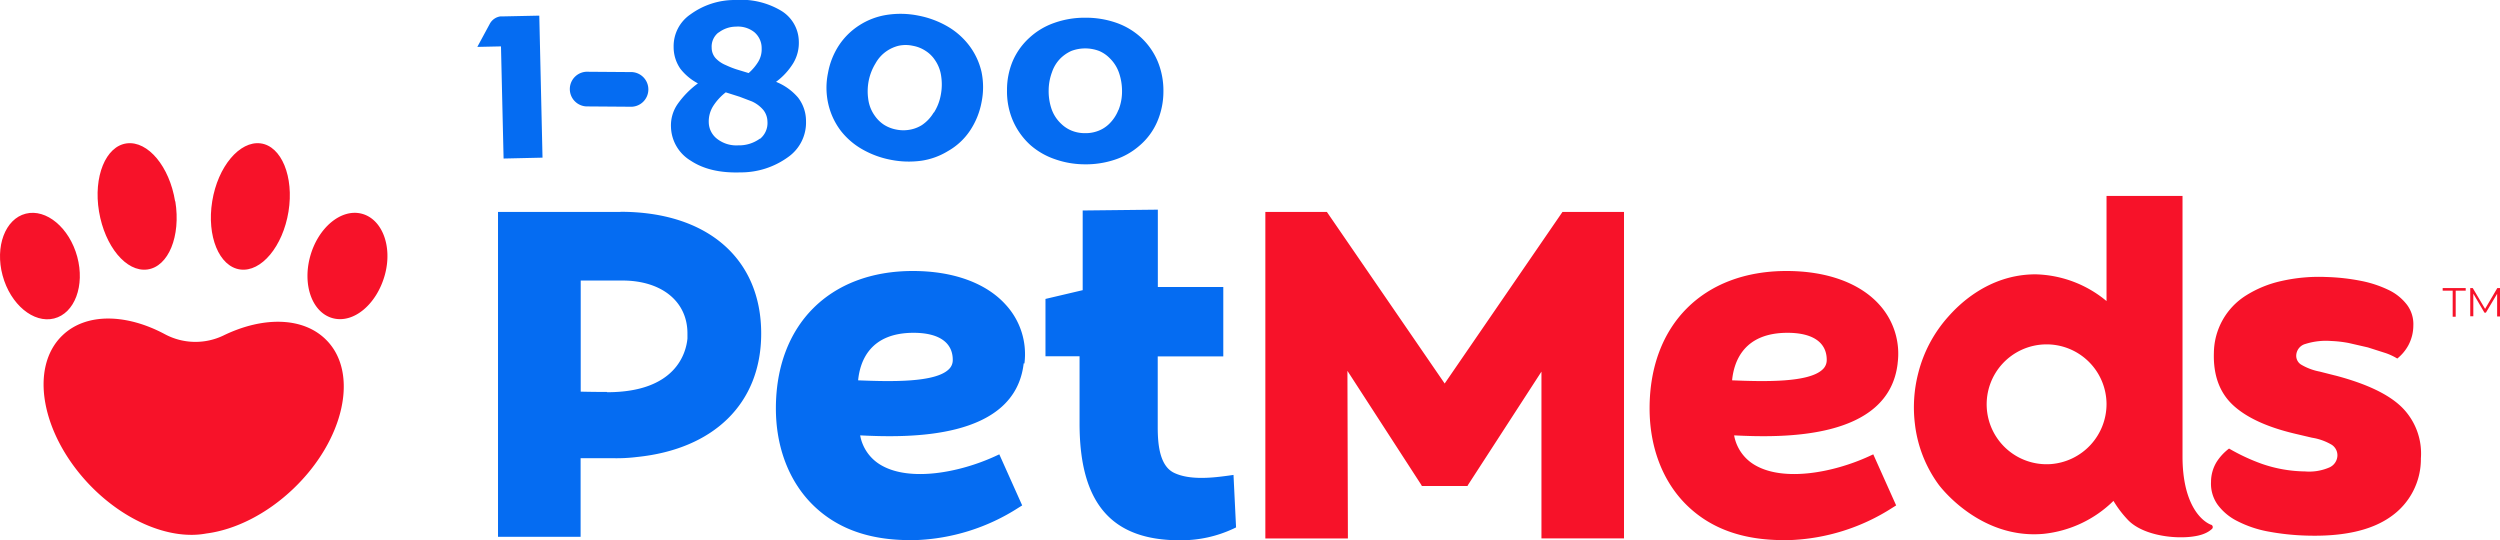
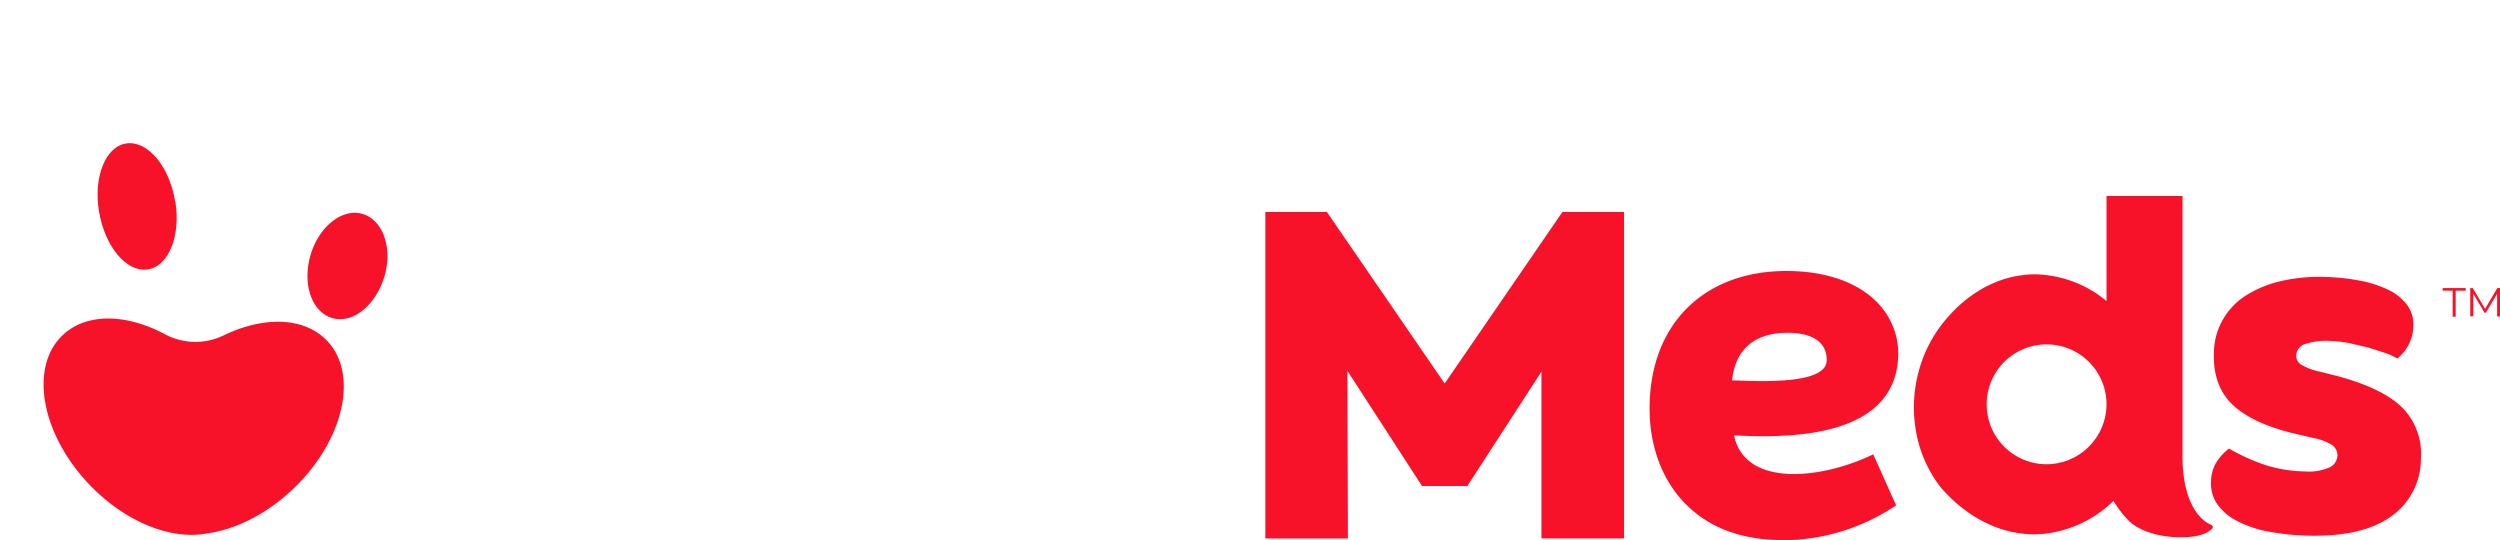
<svg xmlns="http://www.w3.org/2000/svg" viewBox="0 0 479.71 103.67">
  <g id="Layer_2" data-name="Layer 2">
    <g id="Layer_1-2" data-name="Layer 1">
-       <path d="M148.93,15.74v-.05a12.73,12.73,0,0,0,3.27-3.55,7.57,7.57,0,0,0,1.08-4.24A7,7,0,0,0,149.79,2,15.08,15.08,0,0,0,141,0a14.39,14.39,0,0,0-8.47,2.73A7.37,7.37,0,0,0,129.26,9a7.27,7.27,0,0,0,1.29,4.19A10.42,10.42,0,0,0,133.92,16v0A17.23,17.23,0,0,0,130,20a7.17,7.17,0,0,0-1.25,4.35,7.79,7.79,0,0,0,3.8,6.49q3.67,2.43,9.5,2.24a15.42,15.42,0,0,0,9.16-2.93,8.09,8.09,0,0,0,3.45-6.94,7.34,7.34,0,0,0-1.53-4.49,10.88,10.88,0,0,0-4.18-3M137.88,6.26a5.55,5.55,0,0,1,3.36-1.15,5.06,5.06,0,0,1,3.5,1.06,4,4,0,0,1,1.41,3.12,4.57,4.57,0,0,1-.64,2.53,9.19,9.19,0,0,1-1.86,2.2l-2.39-.73a17.47,17.47,0,0,1-2-.8,5.62,5.62,0,0,1-1.94-1.32,3,3,0,0,1-.76-2,3.44,3.44,0,0,1,1.3-2.93m7.94,20.37a6.76,6.76,0,0,1-4.14,1.28,6,6,0,0,1-4-1.2A4.1,4.1,0,0,1,136,23.49a5.57,5.57,0,0,1,.84-3.13,10.45,10.45,0,0,1,2.42-2.64l2.68.85,2.31.88a6.19,6.19,0,0,1,2.25,1.69,3.68,3.68,0,0,1,.76,2.16,3.91,3.91,0,0,1-1.41,3.33M186,8.77a14.11,14.11,0,0,0-4.12-3.66A17.84,17.84,0,0,0,176.24,3a17.32,17.32,0,0,0-6.12-.14,13.56,13.56,0,0,0-5.24,2A13.18,13.18,0,0,0,161,8.67,14.27,14.27,0,0,0,158.88,14a14,14,0,0,0,.05,5.92,13.46,13.46,0,0,0,2.44,5.22,14,14,0,0,0,4.11,3.52,17.61,17.61,0,0,0,5.44,2,17.79,17.79,0,0,0,5.89.18A13.51,13.51,0,0,0,181.88,29a12.47,12.47,0,0,0,4.24-3.92,14.66,14.66,0,0,0,2.22-5.45,14.43,14.43,0,0,0,0-5.82A13.33,13.33,0,0,0,186,8.77m-6.85,12.84A7.46,7.46,0,0,1,176.9,24a6.49,6.49,0,0,1-2.23.87,6.87,6.87,0,0,1-2.63,0,6.78,6.78,0,0,1-2.43-.94,6.44,6.44,0,0,1-1.71-1.66A7,7,0,0,1,166.6,19a10.46,10.46,0,0,1,.11-3.6A10.15,10.15,0,0,1,168,12.16a6.85,6.85,0,0,1,2.16-2.37,7.11,7.11,0,0,1,2.23-1,6.36,6.36,0,0,1,2.78,0,6.47,6.47,0,0,1,2.48,1,6,6,0,0,1,1.73,1.7,7.06,7.06,0,0,1,1.22,3.15,10.6,10.6,0,0,1-.09,3.64,9.4,9.4,0,0,1-1.29,3.3" style="fill:#056cf2" />
-       <path d="M219,7.25a13.72,13.72,0,0,0-4.72-2.85,17.69,17.69,0,0,0-6-1,17.32,17.32,0,0,0-6,1,13.63,13.63,0,0,0-4.8,2.89,13,13,0,0,0-3.16,4.44,14.24,14.24,0,0,0-1.09,5.58,14.15,14.15,0,0,0,1.12,5.82,13.66,13.66,0,0,0,3.35,4.69,13.93,13.93,0,0,0,4.68,2.71,17.33,17.33,0,0,0,5.71,1,17.55,17.55,0,0,0,5.83-.89,13.61,13.61,0,0,0,4.67-2.64,12.59,12.59,0,0,0,3.45-4.62,14.62,14.62,0,0,0,1.2-5.76,14.66,14.66,0,0,0-1.05-5.73A13.27,13.27,0,0,0,219,7.25m-4.4,13.86a7.61,7.61,0,0,1-1.84,2.73,6.1,6.1,0,0,1-2,1.26,6.71,6.71,0,0,1-2.59.45,6.64,6.64,0,0,1-2.56-.49,6.29,6.29,0,0,1-2-1.32,7.07,7.07,0,0,1-1.85-2.87,10.68,10.68,0,0,1-.54-3.56,10.26,10.26,0,0,1,.64-3.46,6.85,6.85,0,0,1,1.7-2.72,7.22,7.22,0,0,1,2-1.35,7.54,7.54,0,0,1,5.35,0,6.21,6.21,0,0,1,2,1.36A7.15,7.15,0,0,1,214.73,14a10.86,10.86,0,0,1,.57,3.6,9.52,9.52,0,0,1-.66,3.47M96.37,3.15H96v0a2.75,2.75,0,0,0-2,1.39L91.59,9l4.54-.1.5,21.52,7.47-.17L103.48,3Zm24.5,17.33-8.05-.06a3.33,3.33,0,1,1,.06-6.65l8.05.06a3.33,3.33,0,1,1-.06,6.65m-1.82,20.19H95.56V103h15.85V87.92l6.13,0a32.2,32.2,0,0,0,4.69-.23c14.64-1.5,23.83-10.19,23.83-23.7,0-14.35-10.32-23.35-27-23.35m-2.63,34.57q-2.51,0-5-.06V53.83h8c7.51,0,12.48,4,12.48,10.14,0,.34,0,.66,0,1-.27,2.74-2.21,10.29-15.4,10.29m80.06-5.51A14,14,0,0,0,193,58.49C189.26,54.32,182.93,52,175.16,52c-16,0-26.28,10.35-26.28,26.37,0,7.48,2.55,14.08,7.17,18.59s10.79,6.68,18.56,6.68l1,0a39,39,0,0,0,19.81-6.21l.72-.45-4.39-9.8-.89.41c-6.83,3.11-16.19,4.85-21.7,1.72a8.29,8.29,0,0,1-4.11-5.77c9.17.46,29.69.91,31.38-13.82m-13.61-.67a2.4,2.4,0,0,1-.79,1.84c-2.67,2.56-11.21,2.34-17.37,2.09.37-3.79,2.37-9.12,10.64-9.12,4.85,0,7.52,1.85,7.52,5.19m53.87,22.08-1,.14c-2.59.35-7.4,1-10.54-.61-2.71-1.43-3-5.65-3-8.69V68.39h12.58V55.07H222.17V40.23l-14.42.16,0,15.29-7.14,1.68v11h6.54V81.27c0,15.28,6.11,22.4,19.23,22.4a23.69,23.69,0,0,0,10.26-2.21l.54-.26Z" style="fill:#056cf2" />
      <path d="M277.21,73.59l-22.6-32.92H242.8v62.65h15.84l-.09-32.16,14.25,22v.09h8.82v-.09l14.16-21.85v32h15.84V40.67H299.81ZM448.1,72.06l-3-.76a11.11,11.11,0,0,1-3.59-1.36,2,2,0,0,1-.9-1.75,2.38,2.38,0,0,1,1.79-2.2,13.1,13.1,0,0,1,4.9-.56,22.34,22.34,0,0,1,3.39.39l3.66.84,3.32,1.06A11.18,11.18,0,0,1,460,68.8a8.45,8.45,0,0,0,2.14-2.57,8.11,8.11,0,0,0,.94-3.75,6.19,6.19,0,0,0-1.22-4,9.73,9.73,0,0,0-3.55-2.85,21.82,21.82,0,0,0-5.35-1.75,40,40,0,0,0-6.64-.73,32.55,32.55,0,0,0-8.59.78A21.37,21.37,0,0,0,431,56.68a13.16,13.16,0,0,0-6.19,11q-.21,6.51,3.75,10.13t12.23,5.51l2.85.67a10.7,10.7,0,0,1,3.79,1.36,2.41,2.41,0,0,1,1.08,2.14,2.58,2.58,0,0,1-1.65,2.25,9.72,9.72,0,0,1-4.57.72A26.24,26.24,0,0,1,434,89a37.86,37.86,0,0,1-6.28-2.93,9.91,9.91,0,0,0-2.38,2.56,7.37,7.37,0,0,0-1.08,3.85,6.91,6.91,0,0,0,1.26,4.35,10.5,10.5,0,0,0,3.73,3.13,21.45,21.45,0,0,0,5.82,2,46.81,46.81,0,0,0,7.45.81q10.62.33,16.2-3.61a13.45,13.45,0,0,0,5.81-11.21A12.51,12.51,0,0,0,461,78.27q-3.76-3.81-12.88-6.21m-84-2.33a14,14,0,0,0-3.48-11.24C356.91,54.32,350.58,52,342.81,52c-16,0-26.28,10.35-26.28,26.37,0,7.48,2.54,14.08,7.16,18.59s10.79,6.68,18.56,6.68l1.06,0a39,39,0,0,0,19.81-6.21l.72-.45-4.39-9.8-.89.41c-6.83,3.11-16.19,4.85-21.7,1.72a8.26,8.26,0,0,1-4.11-5.77c9.17.46,29.69.91,31.38-13.82m-13.61-.67a2.42,2.42,0,0,1-.79,1.84c-2.67,2.56-11.21,2.34-17.37,2.09.37-3.79,2.37-9.12,10.64-9.12,4.85,0,7.52,1.85,7.52,5.19m73.75,31.65c-2.08-.83-5.48-4.24-5.48-13.1v-50H404.21V57.77a22.07,22.07,0,0,0-13.62-5.13c-9.29,0-15.1,6.29-16.64,8a25.64,25.64,0,0,0-5.88,11,26.33,26.33,0,0,0-.63,9.7A24.51,24.51,0,0,0,372,93c.49.66,8.09,10.49,20.09,9.44a22.44,22.44,0,0,0,13.45-6.33,20.66,20.66,0,0,0,2.82,3.7c3.44,3.54,11.64,3.94,14.73,2.54a4.78,4.78,0,0,0,1.31-.82.49.49,0,0,0-.1-.84M393.54,89.05a11.5,11.5,0,1,1,10.67-11.47,11.56,11.56,0,0,1-10.67,11.47m77.09-33.28h-1.92v-.49h4.42v.49h-1.92v5h-.58Zm9.08-.49v5.45h-.55V56.37L477,60h-.27l-2.14-3.65v4.34H474V55.27h.48l2.37,4,2.35-4ZM17.16,93c6.91,7.21,15.72,10.64,22.42,9.37,5.48-.7,11.57-3.67,16.76-8.64,9.67-9.27,12.53-22,6.39-28.37-4.39-4.58-12.19-4.7-19.82-1a12.4,12.4,0,0,1-11.25-.22C24.25,60.17,16.53,60,12,64.34,5.57,70.48,7.9,83.29,17.16,93M59.5,49.26C61,43.72,65.43,40,69.38,41s6,6.3,4.44,11.84-5.92,9.23-9.88,8.24S58,54.81,59.5,49.26" style="fill:#f71229" />
-       <path d="M40.72,38.63C41.8,31.94,46,27,50,27.51s6.44,6.4,5.36,13.08-5.23,11.67-9.27,11.12-6.45-6.4-5.37-13.08M14.82,49.26C13.32,43.72,8.89,40,4.94,41S-1,47.33.5,52.87s5.93,9.23,9.88,8.24,5.94-6.3,4.44-11.85" style="fill:#f71229" />
      <path d="M33.6,38.63C32.52,31.94,28.37,27,24.33,27.51S17.88,33.91,19,40.59s5.23,11.67,9.28,11.12,6.44-6.4,5.36-13.08" style="fill:#f71229" />
    </g>
  </g>
</svg>